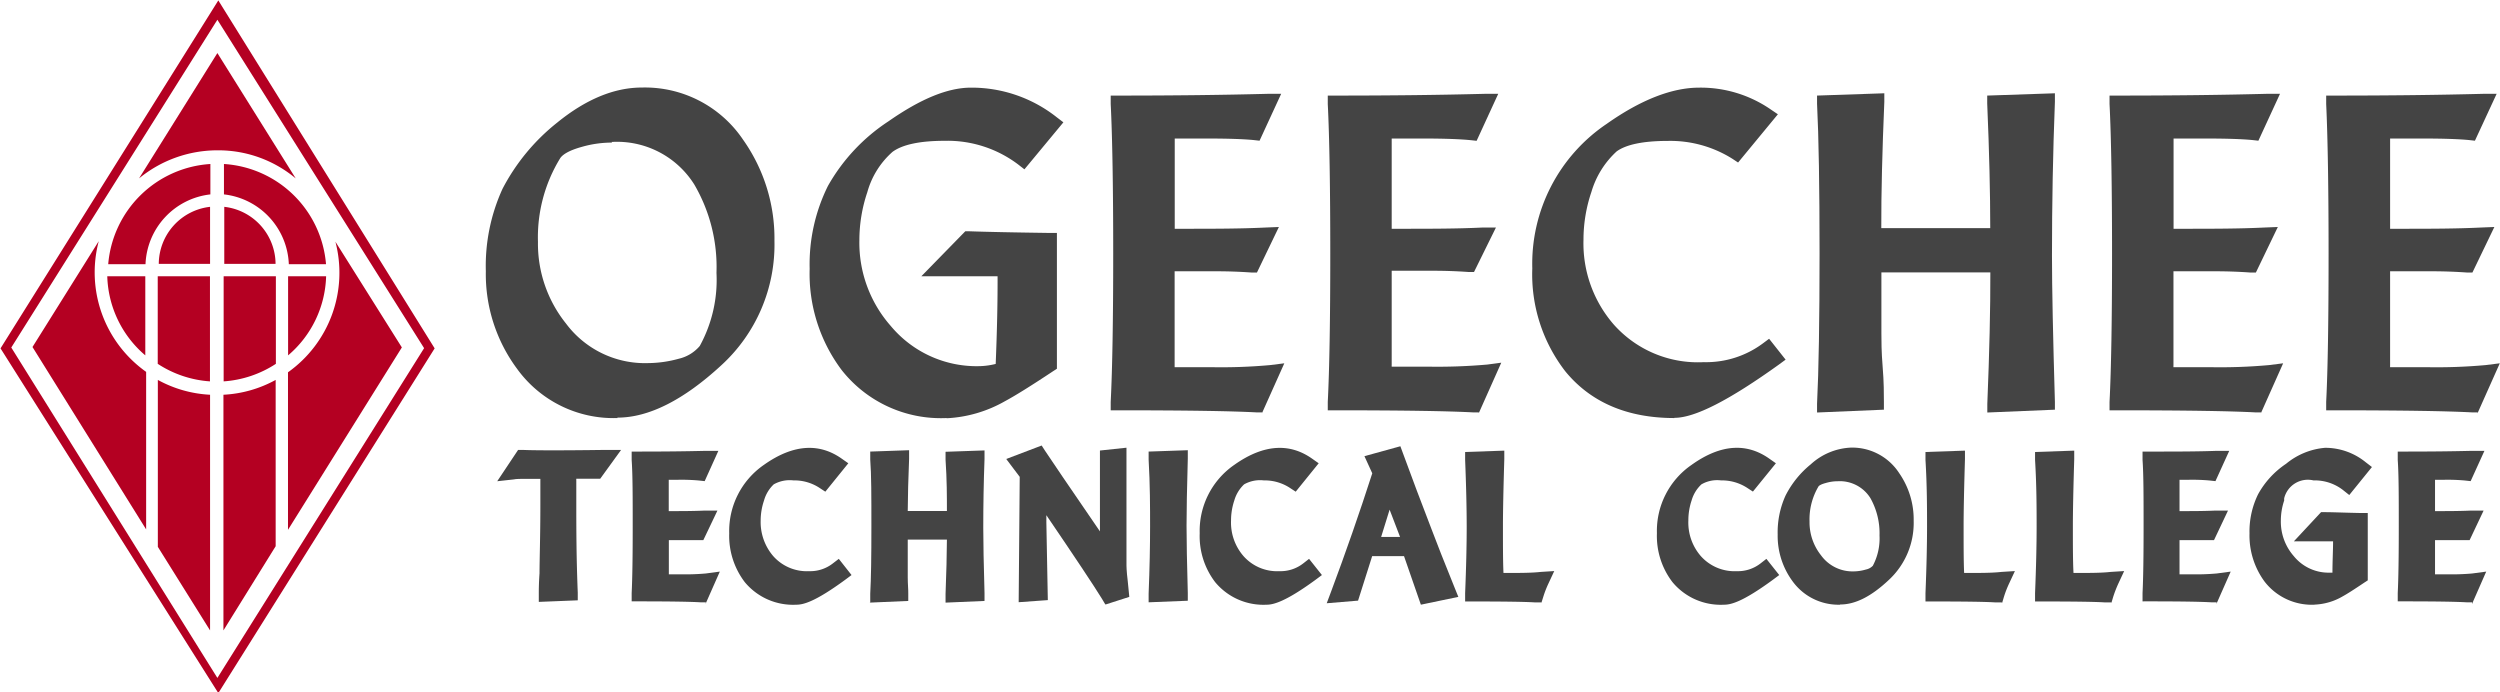
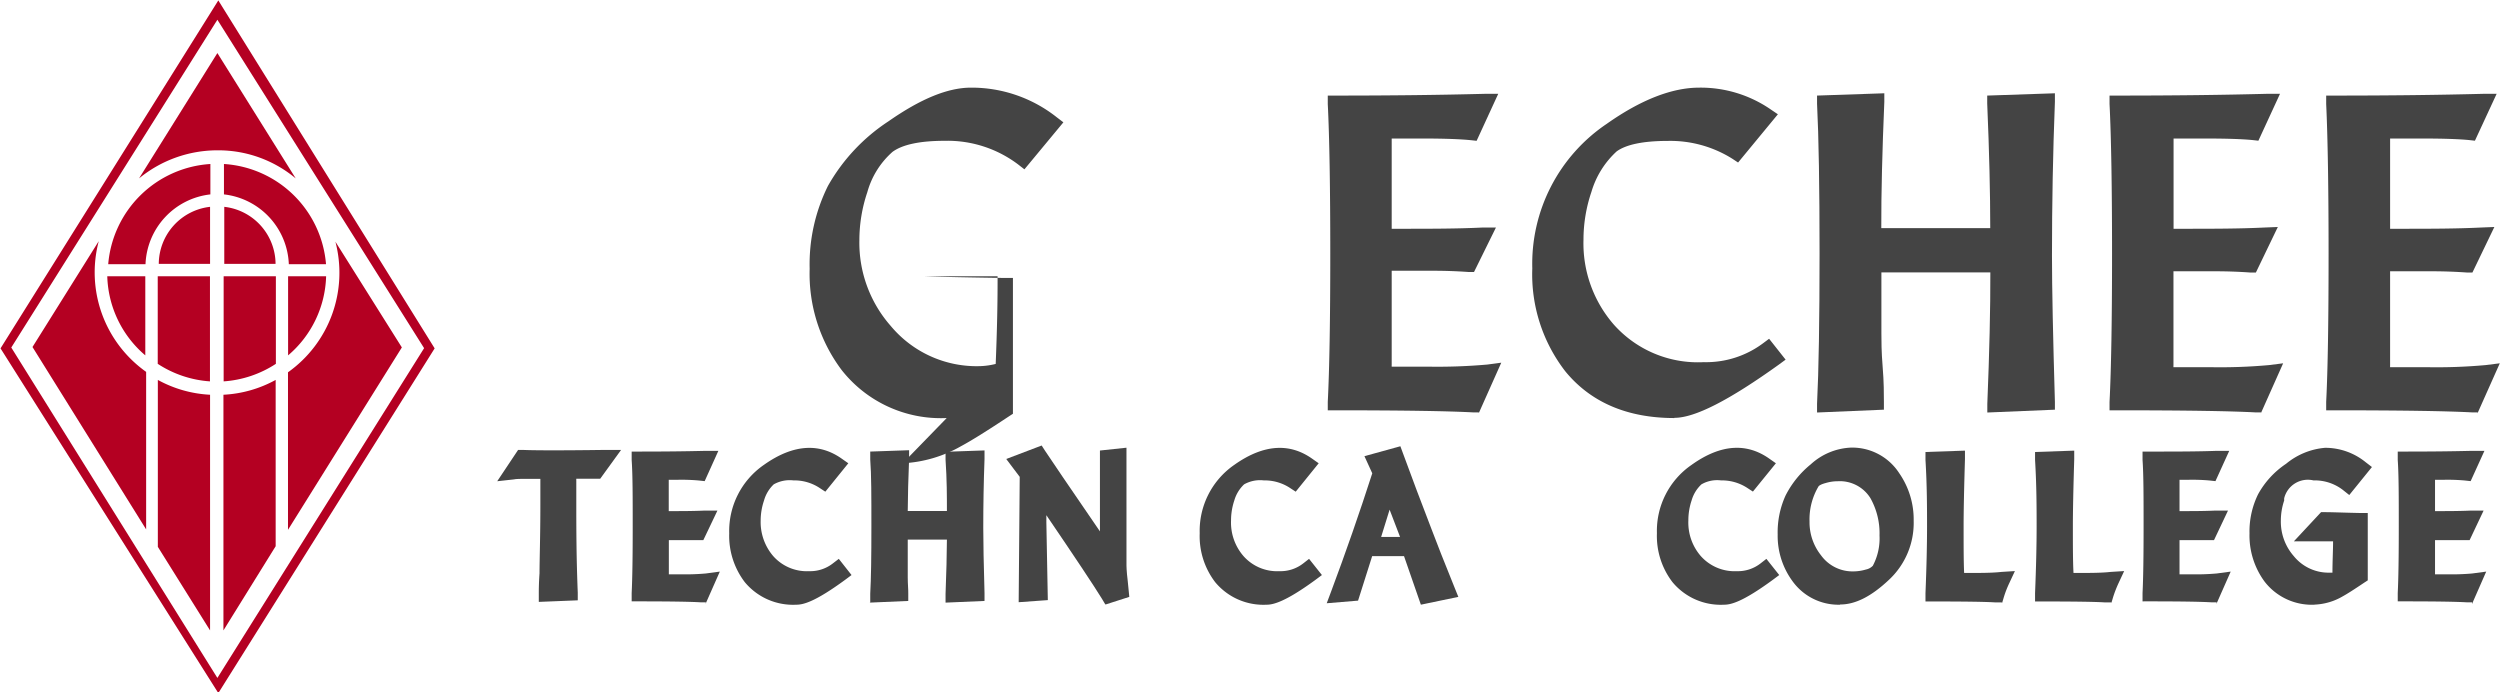
<svg xmlns="http://www.w3.org/2000/svg" id="Layer_1" data-name="Layer 1" viewBox="0 0 239.33 66.28">
  <defs>
    <style>.cls-1{fill:#b40022;}.cls-2{fill:#444;}</style>
  </defs>
  <g id="logo">
    <g id="Group_15" data-name="Group 15">
      <path id="Path_72" data-name="Path 72" class="cls-1" d="M279,387.21l0,16,5,8,0-22.56a11.57,11.57,0,0,1-5-1.42m11.28,0a11.57,11.57,0,0,1-5,1.42v22.56l5-8.06V387.21m-6.29-9.9h-5v8.38a10.42,10.42,0,0,0,5,1.68l0-10.06m6.31,0h-5l0,10.06a10.42,10.42,0,0,0,5-1.68v-8.38m-12.5,0h-3.64a10.31,10.31,0,0,0,3.64,7.57v-7.57m17.31,0h-3.64v7.57a10.31,10.31,0,0,0,3.64-7.57M273.31,374,267,384.08l10.88,17.46,0-15.08a11.67,11.67,0,0,1-4.54-12.5M296,374a11.69,11.69,0,0,1-4.54,12.5v15.08l10.9-17.46L296,374m-12-3.34a5.53,5.53,0,0,0-4.91,5.46H284v-5.46m1.36,0v5.46h4.91a5.53,5.53,0,0,0-4.91-5.46m-1.33-4.1a10.48,10.48,0,0,0-9.78,9.59h3.57a7,7,0,0,1,6.21-6.68v-2.9m1.3,0v2.9a7,7,0,0,1,6.21,6.68h3.56a10.47,10.47,0,0,0-9.77-9.59m-.63-10.62-7.5,12a11.83,11.83,0,0,1,7.55-2.69,11.54,11.54,0,0,1,7.45,2.69l-7.5-12m0,59.82-19.73-31.63,19.73-31.38,19.79,31.44-19.79,31.57m.09-64.86-20.85,33.31,20.85,33,20.71-33-20.71-33.31" transform="translate(-263.89 -350.86)" />
    </g>
    <g id="Group_16" data-name="Group 16">
-       <path id="Path_73" data-name="Path 73" class="cls-2" d="M323,390.88a11.39,11.39,0,0,1-9.6-4.7,15.2,15.2,0,0,1-3-9.35,17.76,17.76,0,0,1,1.6-7.9,19.7,19.7,0,0,1,5.24-6.34c2.73-2.22,5.45-3.35,8.09-3.35a11.33,11.33,0,0,1,9.7,5,16.37,16.37,0,0,1,3,9.66,15.64,15.64,0,0,1-5.1,11.94c-3.59,3.31-6.93,5-9.93,5Zm-.52-26.37a10.46,10.46,0,0,0-2.89.41c-1.38.38-1.9.81-2.08,1.1a14.48,14.48,0,0,0-2.12,8,12.22,12.22,0,0,0,2.69,7.82,9.43,9.43,0,0,0,7.87,3.78,11.21,11.21,0,0,0,2.93-.42,3.72,3.72,0,0,0,2-1.22,13.14,13.14,0,0,0,1.6-7,15.65,15.65,0,0,0-2.12-8.45,8.73,8.73,0,0,0-7.92-4.08Z" transform="translate(-263.89 -350.86)" />
-       <path id="Path_74" data-name="Path 74" class="cls-2" d="M354.52,390.88a12.08,12.08,0,0,1-10.06-4.6,15.36,15.36,0,0,1-3.06-9.69,16.87,16.87,0,0,1,1.75-7.93,17.91,17.91,0,0,1,5.8-6.19c3.11-2.17,5.69-3.22,7.9-3.22a13.14,13.14,0,0,1,8.21,2.84l.63.48-3.73,4.5-.58-.45a11.21,11.21,0,0,0-7.05-2.28c-2.38,0-4.05.36-5,1.06a8,8,0,0,0-2.41,3.86,14.4,14.4,0,0,0-.76,4.6,12.05,12.05,0,0,0,3,8.2,10.7,10.7,0,0,0,8.6,3.85,7,7,0,0,0,1.45-.21c.13-3.18.19-6,.18-8.39h-7.3L356.3,373h.34q2.57.09,7.69.16l.74,0v13l-.34.22c-2.14,1.42-3.65,2.36-4.62,2.88a12.5,12.5,0,0,1-5.59,1.64Z" transform="translate(-263.89 -350.86)" />
-       <path id="Path_75" data-name="Path 75" class="cls-2" d="M384.72,390.34l-.52,0c-2.4-.13-6.83-.2-13.18-.2h-.8l0-.8c.16-3.17.24-7.94.24-14.19s-.08-11.15-.24-14.34l0-.8h.8c5.33,0,10.14-.06,14.3-.17l1.22,0-2.07,4.49-.54-.06c-1-.1-2.53-.15-4.58-.15h-3v8.64h1.14c2.55,0,5.1,0,7.58-.12l1.25-.05-2.1,4.36-.51,0c-1.13-.08-2.26-.12-3.37-.12h-4v9s0,.1,0,.18h3.45a51.62,51.62,0,0,0,5.7-.2l1.35-.17-2.15,4.8Z" transform="translate(-263.89 -350.86)" />
+       <path id="Path_74" data-name="Path 74" class="cls-2" d="M354.52,390.88a12.08,12.08,0,0,1-10.06-4.6,15.36,15.36,0,0,1-3.06-9.69,16.87,16.87,0,0,1,1.75-7.93,17.91,17.91,0,0,1,5.8-6.19c3.11-2.17,5.69-3.22,7.9-3.22a13.14,13.14,0,0,1,8.21,2.84l.63.48-3.73,4.5-.58-.45a11.21,11.21,0,0,0-7.05-2.28c-2.38,0-4.05.36-5,1.06a8,8,0,0,0-2.41,3.86,14.4,14.4,0,0,0-.76,4.6,12.05,12.05,0,0,0,3,8.2,10.7,10.7,0,0,0,8.6,3.85,7,7,0,0,0,1.45-.21c.13-3.18.19-6,.18-8.39h-7.3h.34q2.57.09,7.69.16l.74,0v13l-.34.22c-2.14,1.42-3.65,2.36-4.62,2.88a12.5,12.5,0,0,1-5.59,1.64Z" transform="translate(-263.89 -350.86)" />
      <path id="Path_76" data-name="Path 76" class="cls-2" d="M405.45,390.34l-.52,0c-2.4-.13-6.84-.2-13.18-.2H391l0-.8c.16-3.13.24-7.91.24-14.19s-.08-11.18-.24-14.34l0-.8h.8c5.32,0,10.13-.06,14.3-.17l1.22,0-2.07,4.5-.55-.06c-1-.1-2.53-.16-4.58-.16h-3v8.64h1.15c2.54,0,5.1,0,7.58-.12l1.25,0L405,376.9l-.51,0c-1.13-.08-2.26-.12-3.37-.12h-4v9a1.1,1.1,0,0,0,0,.18h3.45a54.29,54.29,0,0,0,5.7-.2l1.34-.18-2.14,4.8Z" transform="translate(-263.89 -350.86)" />
      <path id="Path_77" data-name="Path 77" class="cls-2" d="M424.18,390.88c-4.5,0-8-1.5-10.43-4.46a15.17,15.17,0,0,1-3.17-9.87,16.15,16.15,0,0,1,7.12-13.83c3.26-2.3,6.24-3.47,8.86-3.47a11.82,11.82,0,0,1,6.85,2.09l.68.46-3.81,4.62-.56-.37a11.17,11.17,0,0,0-6.16-1.7c-2.38,0-4,.35-4.9,1a8.53,8.53,0,0,0-2.42,3.88,14.25,14.25,0,0,0-.76,4.59,11.84,11.84,0,0,0,2.9,8.11,10.78,10.78,0,0,0,8.61,3.6,9.11,9.11,0,0,0,5.67-1.8l.59-.44,1.58,2-.64.47c-4.78,3.43-8.05,5.1-10,5.1Z" transform="translate(-263.89 -350.86)" />
      <path id="Path_78" data-name="Path 78" class="cls-2" d="M437.84,390.35l0-.83c.16-3.18.24-8,.24-14.39s-.08-11.17-.24-14.35l0-.77,6.44-.22,0,.82c-.2,4.71-.3,8.77-.29,12.09h10.43c0-3.26-.09-7.27-.29-11.93l0-.76,6.48-.22,0,.82c-.19,4.86-.28,9.81-.28,14.72,0,3.11.1,7.82.28,14l0,.75-6.47.27,0-.83c.2-4.9.3-9.12.29-12.58H444l0,5.82c0,.7,0,1.77.12,3.22s.12,2.6.12,3.37v.73l-6.41.27Z" transform="translate(-263.89 -350.86)" />
      <path id="Path_79" data-name="Path 79" class="cls-2" d="M480.35,390.34l-.53,0c-2.4-.13-6.83-.2-13.18-.2h-.8l0-.8c.16-3.15.24-7.92.24-14.19s-.08-11.16-.24-14.34l0-.8h.8c5.33,0,10.14-.06,14.3-.17l1.22,0-2.07,4.49-.54-.06c-1-.1-2.54-.15-4.58-.15h-3v8.64h1.14c2.55,0,5.1,0,7.58-.12l1.26-.05-2.1,4.36-.52,0c-1.12-.08-2.26-.12-3.37-.12h-4v9a1.09,1.09,0,0,0,0,.18h3.46a51.71,51.71,0,0,0,5.7-.2l1.34-.17-2.14,4.8Z" transform="translate(-263.89 -350.86)" />
      <path id="Path_80" data-name="Path 80" class="cls-2" d="M501.08,390.34l-.52,0c-2.4-.13-6.84-.2-13.18-.2h-.8l0-.8c.16-3.15.23-7.92.23-14.19s-.08-11.16-.23-14.34l0-.8h.8c5.32,0,10.13-.06,14.3-.17l1.22,0-2.08,4.49-.54-.06c-1-.1-2.53-.15-4.58-.15h-3v8.64h1.15c2.55,0,5.1,0,7.58-.12l1.25-.05-2.1,4.36-.51,0c-1.13-.08-2.26-.12-3.37-.12h-4v9a1.1,1.1,0,0,0,0,.18h3.45a51.62,51.62,0,0,0,5.7-.2l1.35-.17-2.14,4.8Z" transform="translate(-263.89 -350.86)" />
      <path id="Path_81" data-name="Path 81" class="cls-2" d="M315.47,408.53v-.79c0-.36,0-1,.07-2,0-1.29.08-3.51.08-6.6v-2.44h-.55c-1.25,0-1.75,0-1.95.05l-1.63.18,2-3,.43,0c1,.05,3.64.06,7.94,0h1.49l-2,2.76-.4,0-1.56,0h-.33a1.21,1.21,0,0,0,0,.18v1.86c0,2.48,0,5.46.14,8.85l0,.75-3.73.15Z" transform="translate(-263.89 -350.86)" />
      <path id="Path_82" data-name="Path 82" class="cls-2" d="M331.47,408.52l-.53,0c-1-.06-3-.09-5.78-.09h-.8l0-.79c.07-1.43.1-3.56.1-6.34s0-5-.1-6.41l0-.8h.8q3.51,0,6.29-.07l1.21,0-1.31,2.9-.55-.06a18.83,18.83,0,0,0-2-.07h-.89v3H328c1.12,0,2.23,0,3.32-.05l1.25,0-1.35,2.83-.51,0c-.49,0-1,0-1.46,0h-1.33v3.27H329a22.47,22.47,0,0,0,2.46-.08l1.34-.18-1.37,3.1Z" transform="translate(-263.89 -350.86)" />
      <path id="Path_83" data-name="Path 83" class="cls-2" d="M340.12,408.75a6,6,0,0,1-4.93-2.16,7.31,7.31,0,0,1-1.49-4.68,7.69,7.69,0,0,1,3.31-6.54c3-2.13,5.45-2,7.42-.63l.67.47-2.2,2.72-.58-.38a4.38,4.38,0,0,0-2.47-.7,3.1,3.1,0,0,0-1.89.38,3.39,3.39,0,0,0-.93,1.55,6,6,0,0,0-.32,1.92,5,5,0,0,0,1.18,3.37,4.3,4.3,0,0,0,3.47,1.47,3.52,3.52,0,0,0,2.23-.72l.6-.46,1.22,1.55-.63.47c-2.9,2.12-4,2.37-4.66,2.37Z" transform="translate(-263.89 -350.86)" />
      <path id="Path_84" data-name="Path 84" class="cls-2" d="M347.2,408.52l0-.83c.08-1.41.11-3.51.11-6.42s0-5-.11-6.41l0-.77,3.72-.13,0,.82c-.08,1.91-.12,3.58-.13,5h3.75c0-1.38,0-3-.13-4.91l0-.76,3.73-.13,0,.82c-.08,2.17-.12,4.39-.12,6.58q0,2.08.12,6.26l0,.75-3.73.16,0-.83c.08-2,.12-3.74.13-5.2h-3.75l0,2.19c0,.31,0,.78,0,1.42s.06,1.19.05,1.53v.73l-3.7.16Z" transform="translate(-263.89 -350.86)" />
      <path id="Path_85" data-name="Path 85" class="cls-2" d="M369.69,408.7l-.31-.52c-.77-1.25-2.55-3.93-5.32-8v.7l.14,7.43-2.79.2.1-12-1.29-1.71,3.39-1.29.33.51c.48.74,2.29,3.39,5.25,7.71v-7.74l2.54-.27V405s0,.52.12,1.48L372,408l-2.27.73Z" transform="translate(-263.89 -350.86)" />
-       <path id="Path_86" data-name="Path 86" class="cls-2" d="M373.85,408.52l0-.82c.1-2.46.14-4.63.14-6.43s0-4-.14-6.42l0-.76,3.75-.13,0,.81q-.12,4.29-.12,6.42t.12,6.43l0,.75-3.75.15Z" transform="translate(-263.89 -350.86)" />
      <path id="Path_87" data-name="Path 87" class="cls-2" d="M385.15,408.75a6,6,0,0,1-4.93-2.16,7.25,7.25,0,0,1-1.48-4.68,7.68,7.68,0,0,1,3.3-6.54c3-2.13,5.45-2,7.42-.63l.67.47-2.2,2.72-.58-.38a4.41,4.41,0,0,0-2.47-.7,3.1,3.1,0,0,0-1.89.38,3.41,3.41,0,0,0-.94,1.55,6,6,0,0,0-.31,1.92,4.89,4.89,0,0,0,1.17,3.37,4.3,4.3,0,0,0,3.47,1.47,3.53,3.53,0,0,0,2.24-.72l.59-.46,1.23,1.55-.63.47c-2.9,2.12-4.05,2.37-4.66,2.37Z" transform="translate(-263.89 -350.86)" />
      <path id="Path_88" data-name="Path 88" class="cls-2" d="M399.91,408.74l-1.61-4.64h-3.05l-1.35,4.26-3,.25.42-1.12c1.39-3.72,2.72-7.53,3.94-11.32l-.75-1.64,3.44-.95.24.65c.83,2.28,1.75,4.71,2.74,7.28.47,1.26,1.22,3.15,2.23,5.65l.34.84-3.55.74Zm-3.8-6.48h1.81l-1-2.61Z" transform="translate(-263.89 -350.86)" />
-       <path id="Path_89" data-name="Path 89" class="cls-2" d="M411.44,408.53l-.6,0c-.91-.06-2.9-.09-5.9-.09h-.79l0-.79c.1-2.46.15-4.6.15-6.34s-.05-3.94-.15-6.42l0-.76,3.75-.13,0,.81q-.13,4.29-.13,6.43c0,1.85,0,3.35.05,4.47h.36c1.24,0,2.33,0,3.22-.1l1.28-.08-.54,1.16a9.87,9.87,0,0,0-.51,1.31l-.18.57Z" transform="translate(-263.89 -350.86)" />
      <path id="Path_90" data-name="Path 90" class="cls-2" d="M428.93,408.75a6,6,0,0,1-4.93-2.16,7.26,7.26,0,0,1-1.49-4.68,7.67,7.67,0,0,1,3.31-6.54c3-2.15,5.44-2,7.41-.63l.67.47-2.2,2.71-.57-.37a4.44,4.44,0,0,0-2.48-.7,3,3,0,0,0-1.88.38,3.37,3.37,0,0,0-.94,1.54,6,6,0,0,0-.31,1.93,4.89,4.89,0,0,0,1.17,3.37,4.33,4.33,0,0,0,3.47,1.47,3.53,3.53,0,0,0,2.24-.72l.59-.46,1.23,1.55-.63.47c-2.9,2.12-4,2.37-4.66,2.37Z" transform="translate(-263.89 -350.86)" />
      <path id="Path_91" data-name="Path 91" class="cls-2" d="M440.05,408.75a5.43,5.43,0,0,1-4.58-2.28,7.33,7.33,0,0,1-1.4-4.44,8.52,8.52,0,0,1,.75-3.72,9.19,9.19,0,0,1,2.42-3,6.09,6.09,0,0,1,3.84-1.6,5.36,5.36,0,0,1,4.62,2.44,7.77,7.77,0,0,1,1.39,4.57,7.44,7.44,0,0,1-2.37,5.65c-1.69,1.59-3.21,2.36-4.67,2.36Zm-.23-11.82a4.05,4.05,0,0,0-1.15.17c-.57.15-.68.31-.68.31a6.16,6.16,0,0,0-.87,3.37,5.08,5.08,0,0,0,1.1,3.24,3.72,3.72,0,0,0,3.13,1.54,4.2,4.2,0,0,0,1.17-.18,1.24,1.24,0,0,0,.66-.36,5.59,5.59,0,0,0,.64-2.89,6.88,6.88,0,0,0-.87-3.58,3.45,3.45,0,0,0-3.13-1.62Z" transform="translate(-263.89 -350.86)" />
      <path id="Path_92" data-name="Path 92" class="cls-2" d="M455.51,408.53l-.6,0c-.91-.06-2.89-.09-5.9-.09h-.79l0-.79c.1-2.46.15-4.6.15-6.34s0-3.94-.15-6.42l0-.76L452,394l0,.81q-.13,4.29-.13,6.43c0,1.85,0,3.35.05,4.47h.36c1.25,0,2.33,0,3.22-.1l1.28-.08-.54,1.16a9.87,9.87,0,0,0-.51,1.31l-.17.57Z" transform="translate(-263.89 -350.86)" />
      <path id="Path_93" data-name="Path 93" class="cls-2" d="M466,408.53l-.6,0c-.91-.06-2.89-.09-5.9-.09h-.79l0-.79c.1-2.46.15-4.6.15-6.34s0-3.94-.15-6.42l0-.76,3.75-.13,0,.81q-.13,4.29-.13,6.43c0,1.85,0,3.35.06,4.47h.36c1.24,0,2.32,0,3.21-.1l1.28-.08-.54,1.16a11.47,11.47,0,0,0-.51,1.31l-.17.57Z" transform="translate(-263.89 -350.86)" />
      <path id="Path_94" data-name="Path 94" class="cls-2" d="M476.1,408.52l-.53,0c-1.05-.06-3-.09-5.78-.09H469l0-.79c.07-1.41.1-3.55.1-6.34s0-5-.1-6.41l0-.8h.8c2.34,0,4.43,0,6.29-.07l1.21,0-1.32,2.9-.55-.06a18.83,18.83,0,0,0-2-.07h-.89v3h.07c1.13,0,2.24,0,3.33-.05l1.24,0-1.34,2.83-.51,0c-.49,0-1,0-1.46,0h-1.33v3.27h1.1a22.47,22.47,0,0,0,2.46-.08l1.34-.18-1.37,3.1Z" transform="translate(-263.89 -350.86)" />
      <path id="Path_95" data-name="Path 95" class="cls-2" d="M485.44,408.75a5.71,5.71,0,0,1-4.77-2.23,7.44,7.44,0,0,1-1.43-4.6,8.07,8.07,0,0,1,.82-3.74,8.34,8.34,0,0,1,2.68-2.92,6.75,6.75,0,0,1,3.73-1.53,6.14,6.14,0,0,1,3.88,1.37l.61.47-2.17,2.68-.59-.47a4.41,4.41,0,0,0-2.84-.93,2.33,2.33,0,0,0-2.8,1.71,1.55,1.55,0,0,0,0,.21,6.06,6.06,0,0,0-.32,1.93,5,5,0,0,0,1.24,3.4,4.28,4.28,0,0,0,3.47,1.58l.23,0c0-1.11.06-2.12.06-3h-3.75l2.6-2.79h.34c.75,0,1.88.05,3.38.08h.75v6.45l-.34.22c-.95.64-1.62,1.07-2.06,1.31a5.75,5.75,0,0,1-2.67.79Z" transform="translate(-263.89 -350.86)" />
      <path id="Path_96" data-name="Path 96" class="cls-2" d="M500.54,408.52l-.53,0c-1.05-.06-3-.09-5.78-.09h-.8l0-.79c.07-1.41.1-3.55.1-6.34s0-5-.1-6.41l0-.8h.8q3.51,0,6.29-.07l1.21,0-1.32,2.9-.54-.06a19,19,0,0,0-2-.07H497v3h.08c1.12,0,2.23,0,3.33-.05l1.24,0-1.34,2.83-.52,0c-.48,0-1,0-1.45,0H497v3.27h1.11a22.2,22.2,0,0,0,2.45-.08l1.34-.18-1.36,3.1Z" transform="translate(-263.89 -350.86)" />
    </g>
  </g>
</svg>